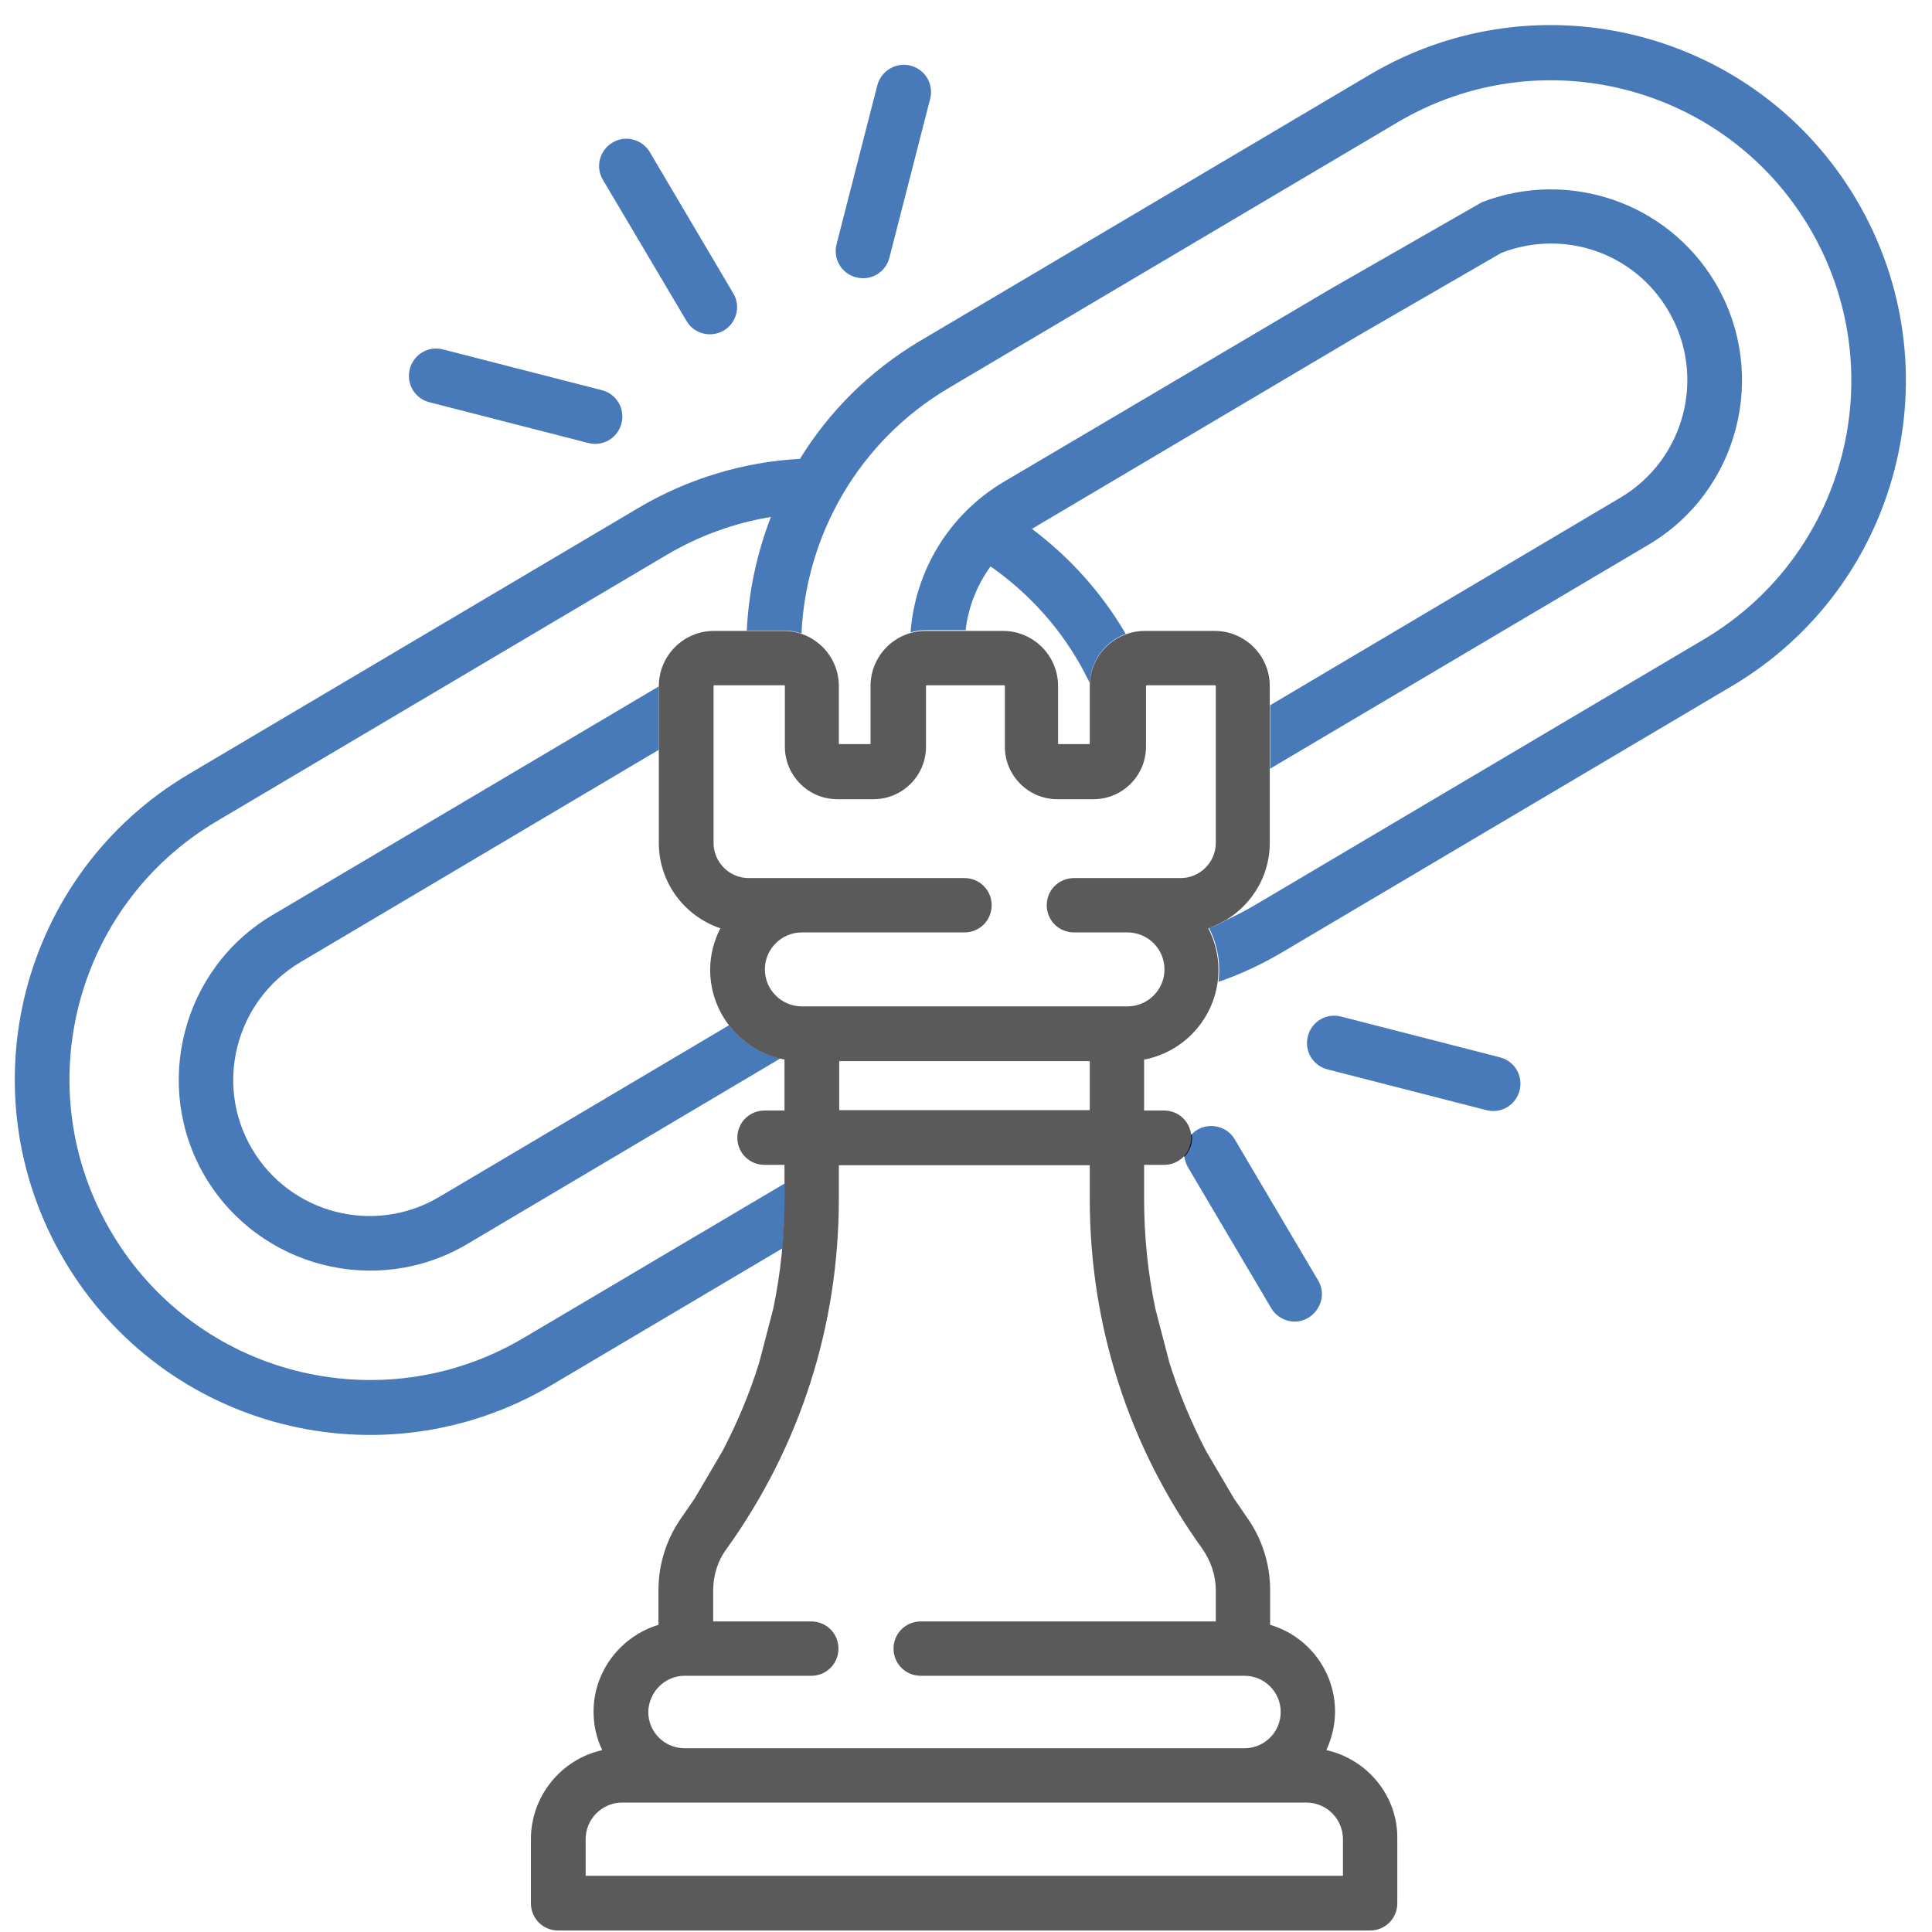
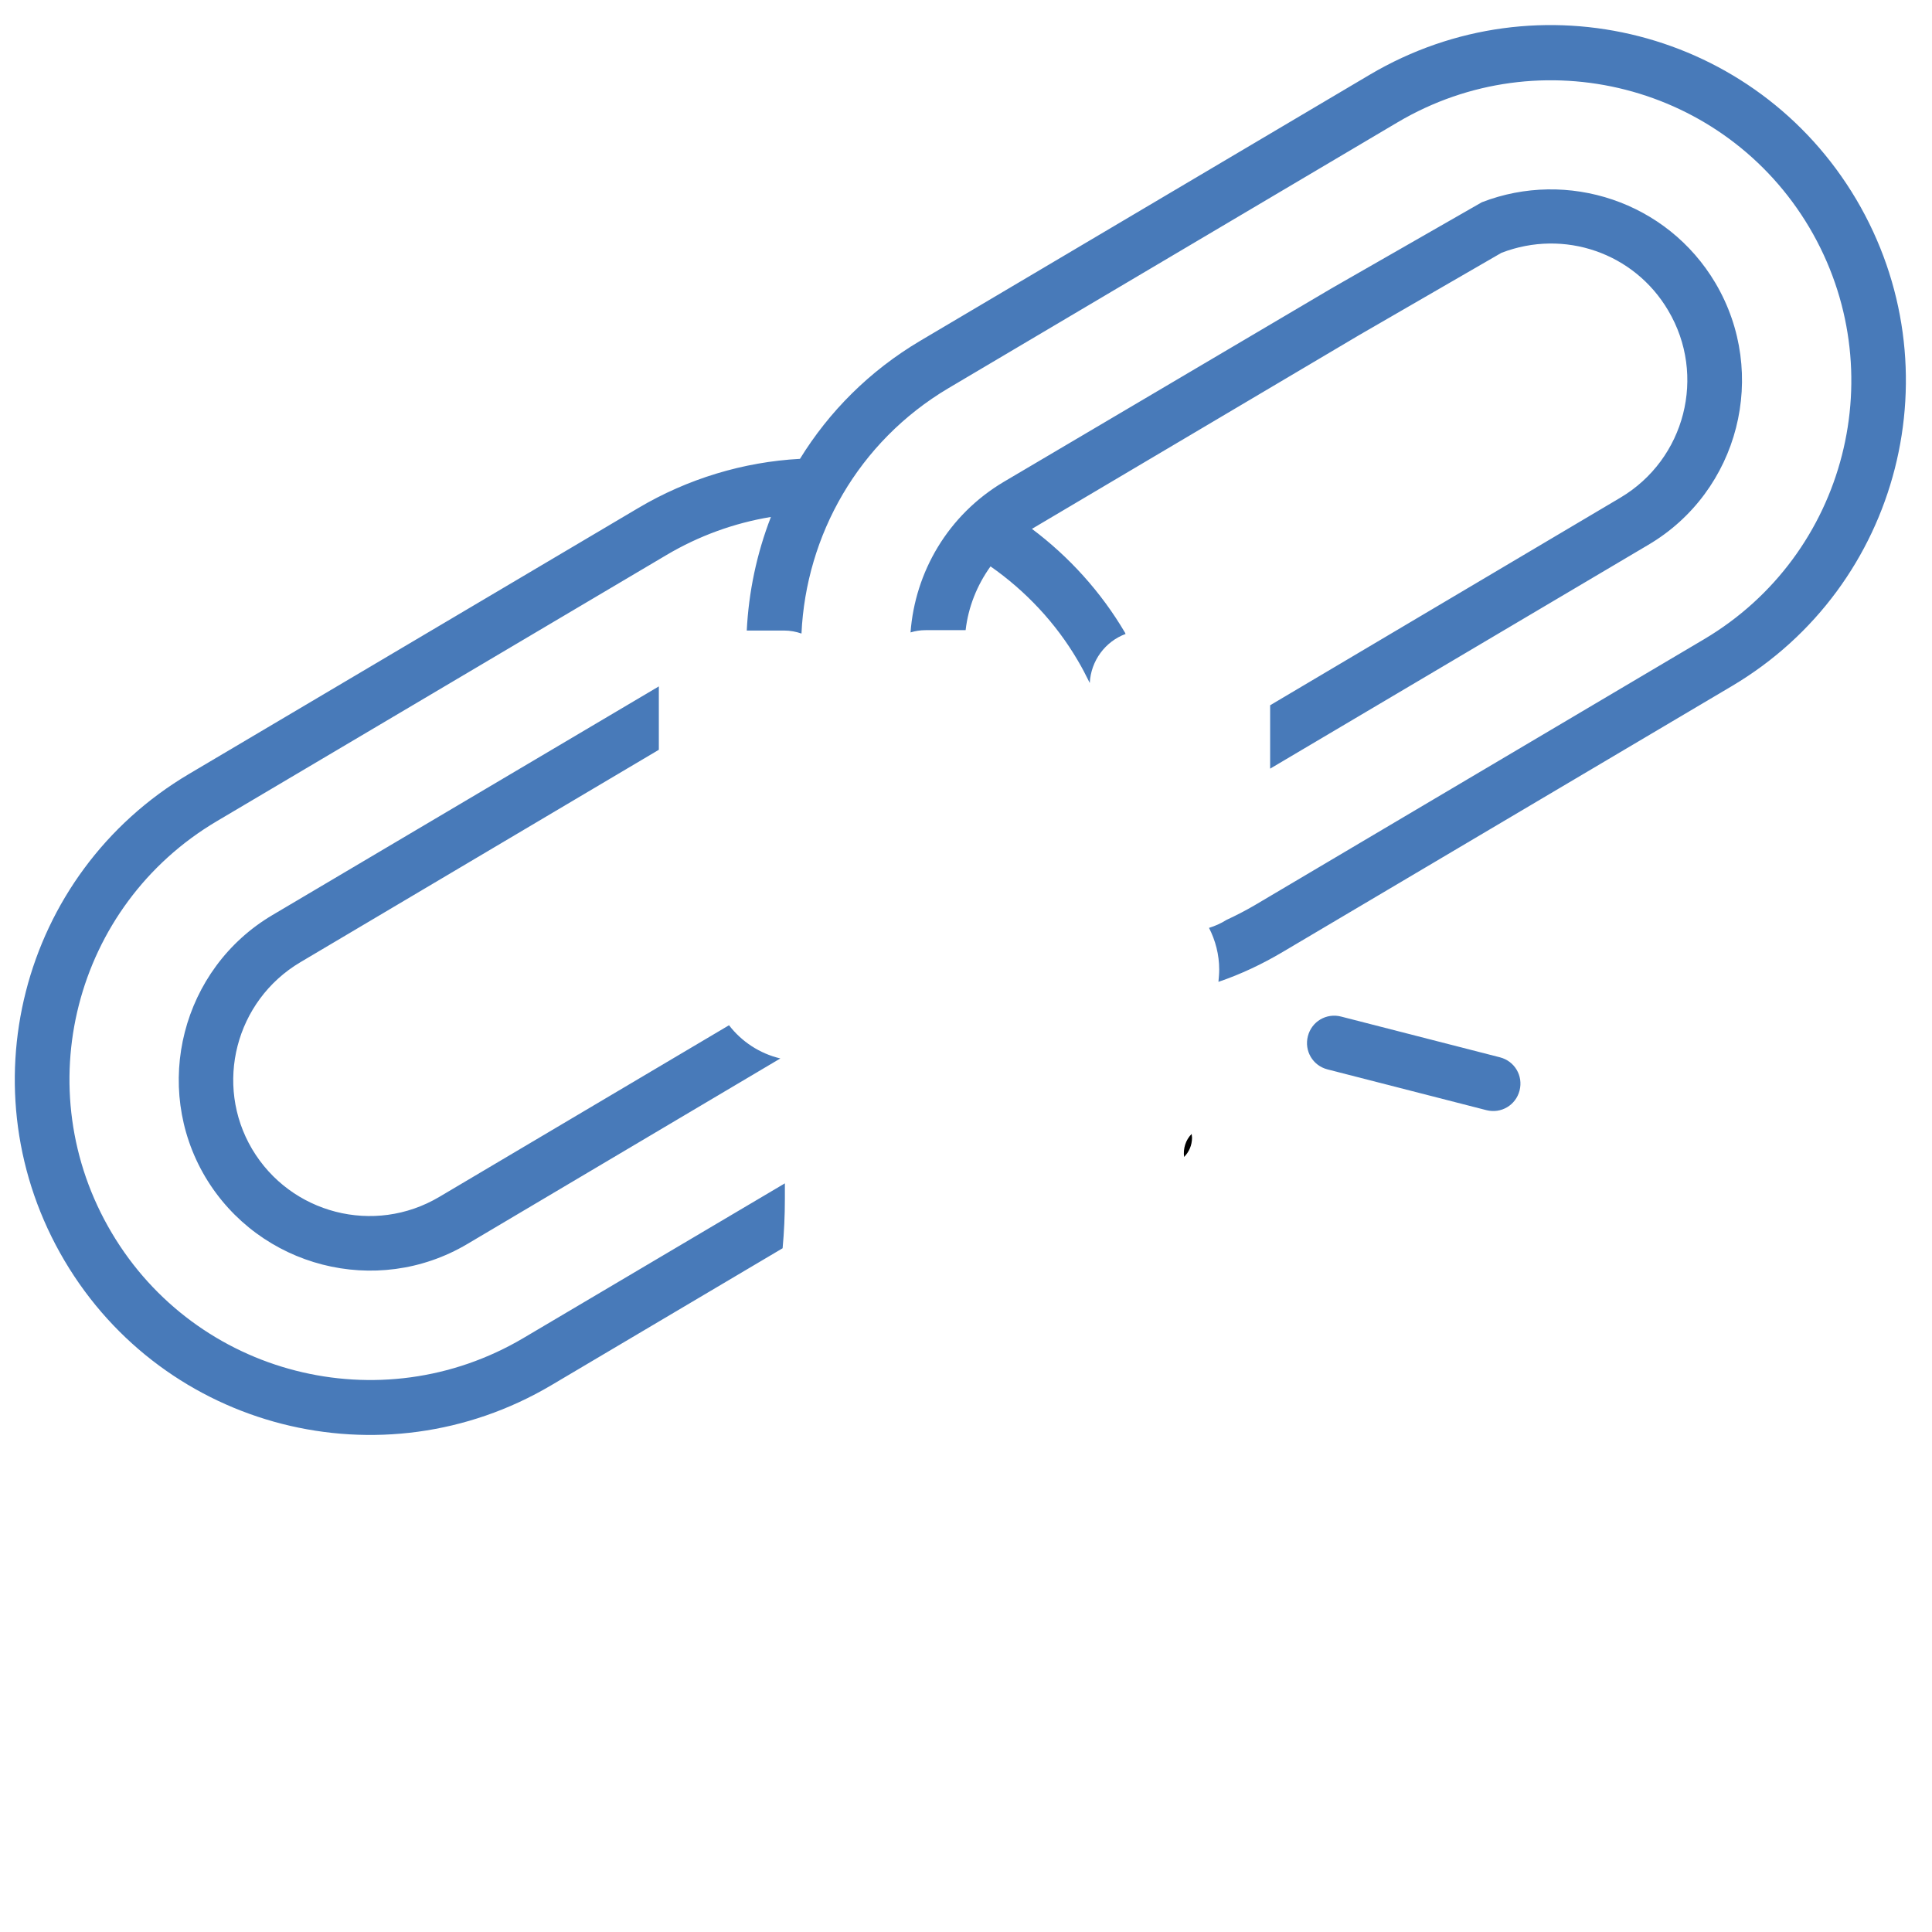
<svg xmlns="http://www.w3.org/2000/svg" version="1.1" id="Layer_1" x="0px" y="0px" viewBox="0 0 512 512" style="enable-background:new 0 0 512 512;" xml:space="preserve" preserveAspectRatio="xMidYMid">
  <style type="text/css">
	.st0{fill:#487AB9;}
	.st1{fill:#5A5A5A;}
</style>
  <g>
    <path class="st0" d="M454.6,75c-12.8-21.6-39.2-30.2-61.9-21.4l-39.8,22.8L266,127.7c-14.8,8.8-23.5,23.9-24.7,39.9   c1.3-0.4,2.6-0.6,4-0.6h10.6c0.7-6.1,3-11.9,6.6-16.9c9.3,6.5,17.3,15,23.1,24.9c1.2,2,2.2,4,3.2,6c0.3-5.9,4.1-11,9.5-13   c-0.1-0.1-0.1-0.3-0.2-0.4c-6.3-10.7-14.8-20.1-24.7-27.5l86.8-51.4L397.9,67c16.6-6.4,35.2,0,44.2,15.3   c10.2,17.2,4.5,39.4-12.7,49.6l-92.8,55v16.8l100.2-59.3C460.8,130.2,468.8,99,454.6,75z M491.9,52.8C465.4,8.1,407.8-6.7,363,19.8   L243.9,90.3c-13.5,8-24.2,18.8-31.9,31.3c-15,0.8-29.8,5.3-42.8,13L50.1,205.1c-44.8,26.5-59.5,84.2-33,129   c26.5,44.8,84.2,59.5,129,33l61.3-36.3c0.4-4.3,0.6-8.7,0.6-13.1v-4.1l-69.3,41c-37.9,22.4-86.7,9.9-109.1-27.9   C7.1,288.8,19.6,240,57.5,217.6l119.1-70.5c8.6-5.1,18-8.5,27.7-10.1c-3.8,9.8-5.9,20-6.4,30.1h9.9c1.6,0,3.2,0.3,4.6,0.8   c1.2-26,15-50.8,38.9-65l119.1-70.5c37.9-22.4,86.7-9.9,109.1,27.9c22.4,37.9,9.9,86.7-27.9,109.1l-119.1,70.5   c-2.4,1.4-4.9,2.7-7.5,3.9c-1.4,0.9-3,1.6-4.6,2.1c1.7,3.3,2.7,7.1,2.7,11c0,1.1-0.1,2.2-0.2,3.3c5.9-2,11.6-4.7,17-7.9l119.1-70.5   C503.7,155.3,518.4,97.6,491.9,52.8z M273.4,140.2l86.8-51.4L397.9,67c16.6-6.4,35.2,0,44.2,15.3c10.2,17.2,4.5,39.4-12.7,49.6   l-92.8,55v16.8l100.2-59.3c24.1-14.2,32-45.4,17.8-69.4c-12.8-21.6-39.2-30.2-61.9-21.4l-39.8,22.8L266,127.7   c-14.8,8.8-23.5,23.9-24.7,39.9c1.3-0.4,2.6-0.6,4-0.6h10.6c0.7-6.1,3-11.9,6.6-16.9c9.3,6.5,17.3,15,23.1,24.9c1.2,2,2.2,4,3.2,6   c0.3-5.9,4.1-11,9.5-13c-0.1-0.1-0.1-0.3-0.2-0.4C291.8,156.9,283.3,147.6,273.4,140.2z M79.6,255l95-56.3v-16.8L72.2,242.5   c-24,14.2-32,45.4-17.8,69.4c14.3,24,45.4,32,69.4,17.8l83-49.2c-5.5-1.3-10.3-4.5-13.6-8.8l-76.8,45.5   c-17.2,10.2-39.4,4.5-49.6-12.7C56.7,287.4,62.4,265.2,79.6,255z" />
-     <path class="st0" d="M191.8,87.6c3.4-2,4.6-6.5,2.5-9.9l-22.1-37.4c-2-3.4-6.5-4.6-9.9-2.5c-3.4,2-4.6,6.5-2.5,9.9L181.9,85   C183.9,88.5,188.3,89.6,191.8,87.6z" />
-     <path class="st0" d="M117.4,92.6c-3.9-1-7.8,1.3-8.8,5.2c-1,3.9,1.3,7.8,5.2,8.8l42.1,10.8c3.9,1,7.8-1.3,8.8-5.2   c1-3.9-1.3-7.8-5.2-8.8L117.4,92.6z" />
-     <path class="st0" d="M232.5,22.6l-10.8,42.1c-1,3.9,1.3,7.8,5.2,8.8c3.9,1,7.8-1.3,8.8-5.2l10.8-42.1c1-3.9-1.3-7.8-5.2-8.8   C237.4,16.4,233.5,18.8,232.5,22.6z" />
-     <path class="st0" d="M341.3,350c-1.8-0.5-3.4-1.6-4.4-3.3l-22.1-37.4c-0.5-0.9-0.8-1.8-0.9-2.7c-0.3-2.2,0.4-4.5,2-6.1   c0.4-0.4,0.9-0.8,1.4-1.1c3.4-2,7.9-0.9,9.9,2.5l22.1,37.4C352.6,344.8,347.4,351.6,341.3,350z" />
    <path class="st0" d="M393.9,294.2c3.9,1,7.8-1.3,8.8-5.2c1-3.9-1.3-7.8-5.2-8.8l-42.1-10.8c-3.9-1-7.8,1.3-8.8,5.2   c-1,3.9,1.3,7.8,5.2,8.8L393.9,294.2z" />
  </g>
  <path d="M315.8,300.5c-1.6,1.6-2.3,3.9-2,6.1c1.3-1.3,2.1-3.1,2.1-5.1C315.9,301.1,315.8,300.8,315.8,300.5z" />
-   <path class="st1" d="M351.5,463.8c1.4-3.1,2.3-6.5,2.3-10.2c0-10.9-7.3-20.1-17.2-23v-9.2c0-7-2.2-13.8-6.3-19.5  c-1.1-1.6-2.2-3.2-3.3-4.8l-7.4-12.6c-3.9-7.5-7.2-15.4-9.7-23.4l-3.7-14.2c-2-9.5-3-19.3-3-29.2v-9h5.3c4,0,7.2-3.2,7.2-7.2  c0-4-3.2-7.2-7.2-7.2h-5.3v-13.5c11.2-2.1,19.7-12,19.7-23.8c0-4-1-7.7-2.7-11c9.4-3.2,16.3-12.1,16.3-22.6v-41.6  c0-8.1-6.6-14.6-14.6-14.6h-18.5c-8.1,0-14.6,6.6-14.6,14.6v15.4h-8.4v-15.4c0-8.1-6.6-14.6-14.6-14.6h-20.5  c-8.1,0-14.6,6.6-14.6,14.6v15.4h-8.4v-15.4c0-8.1-6.6-14.6-14.6-14.6h-18.5c-8.1,0-14.6,6.6-14.6,14.6v41.6  c0,10.5,6.8,19.4,16.3,22.6c-1.7,3.3-2.7,7.1-2.7,11c0,11.8,8.5,21.7,19.7,23.8v13.5h-5.3c-4,0-7.2,3.2-7.2,7.2c0,4,3.2,7.2,7.2,7.2  h5.3v9c0,9.9-1,19.7-3,29.2l-3.7,14.2c-2.5,8.1-5.8,15.9-9.7,23.4l-7.4,12.6c-1.1,1.6-2.2,3.2-3.3,4.8c-4.1,5.7-6.3,12.5-6.3,19.5  v9.2c-9.9,3-17.2,12.2-17.2,23c0,3.6,0.8,7.1,2.3,10.2c-10.8,2.4-18.9,12.1-18.9,23.6v17c0,4,3.2,7.2,7.2,7.2h215.2  c4,0,7.2-3.2,7.2-7.2v-17C370.5,475.9,362.3,466.2,351.5,463.8z M202.7,256.9c0-5.4,4.4-9.8,9.8-9.8h43.1c4,0,7.2-3.2,7.2-7.2  c0-4-3.2-7.2-7.2-7.2h-57.2c-5.1,0-9.3-4.2-9.3-9.3v-41.6c0-0.1,0.1-0.2,0.2-0.2h18.5c0.1,0,0.2,0.1,0.2,0.2v16.1  c0,7.6,6.2,13.9,13.9,13.9h9.6c7.6,0,13.9-6.2,13.9-13.9v-16.1c0-0.1,0.1-0.2,0.2-0.2h20.5c0.1,0,0.2,0.1,0.2,0.2v16.1  c0,7.6,6.2,13.9,13.9,13.9h9.6c7.6,0,13.9-6.2,13.9-13.9v-16.1c0-0.1,0.1-0.2,0.2-0.2H322c0.1,0,0.2,0.1,0.2,0.2v41.6  c0,5.1-4.2,9.3-9.3,9.3h-28.3c-4,0-7.2,3.2-7.2,7.2c0,4,3.2,7.2,7.2,7.2h14.2c5.4,0,9.8,4.4,9.8,9.8c0,5.4-4.4,9.8-9.8,9.8h-86.3  C207.1,266.7,202.7,262.3,202.7,256.9z M288.8,281.2v13h-66.4v-13H288.8z M181.4,444.1h33.6c4,0,7.2-3.2,7.2-7.2  c0-4-3.2-7.2-7.2-7.2h-26v-8.2c0-4,1.2-7.9,3.6-11.1c19.5-27.2,29.7-59.2,29.7-92.6v-9h66.5v9c0,33.4,10.3,65.5,29.8,92.6  c2.3,3.3,3.6,7.1,3.6,11.1v8.2H244c-4,0-7.2,3.2-7.2,7.2c0,4,3.2,7.2,7.2,7.2h85.8c5.3,0,9.6,4.3,9.6,9.6c0,5.3-4.3,9.6-9.6,9.6  H181.4c-5.3,0-9.6-4.3-9.6-9.6C171.9,448.4,176.2,444.1,181.4,444.1z M356,497.1H155.2v-9.7c0-5.4,4.4-9.7,9.7-9.7h181.3  c5.4,0,9.7,4.4,9.7,9.7V497.1z" />
</svg>